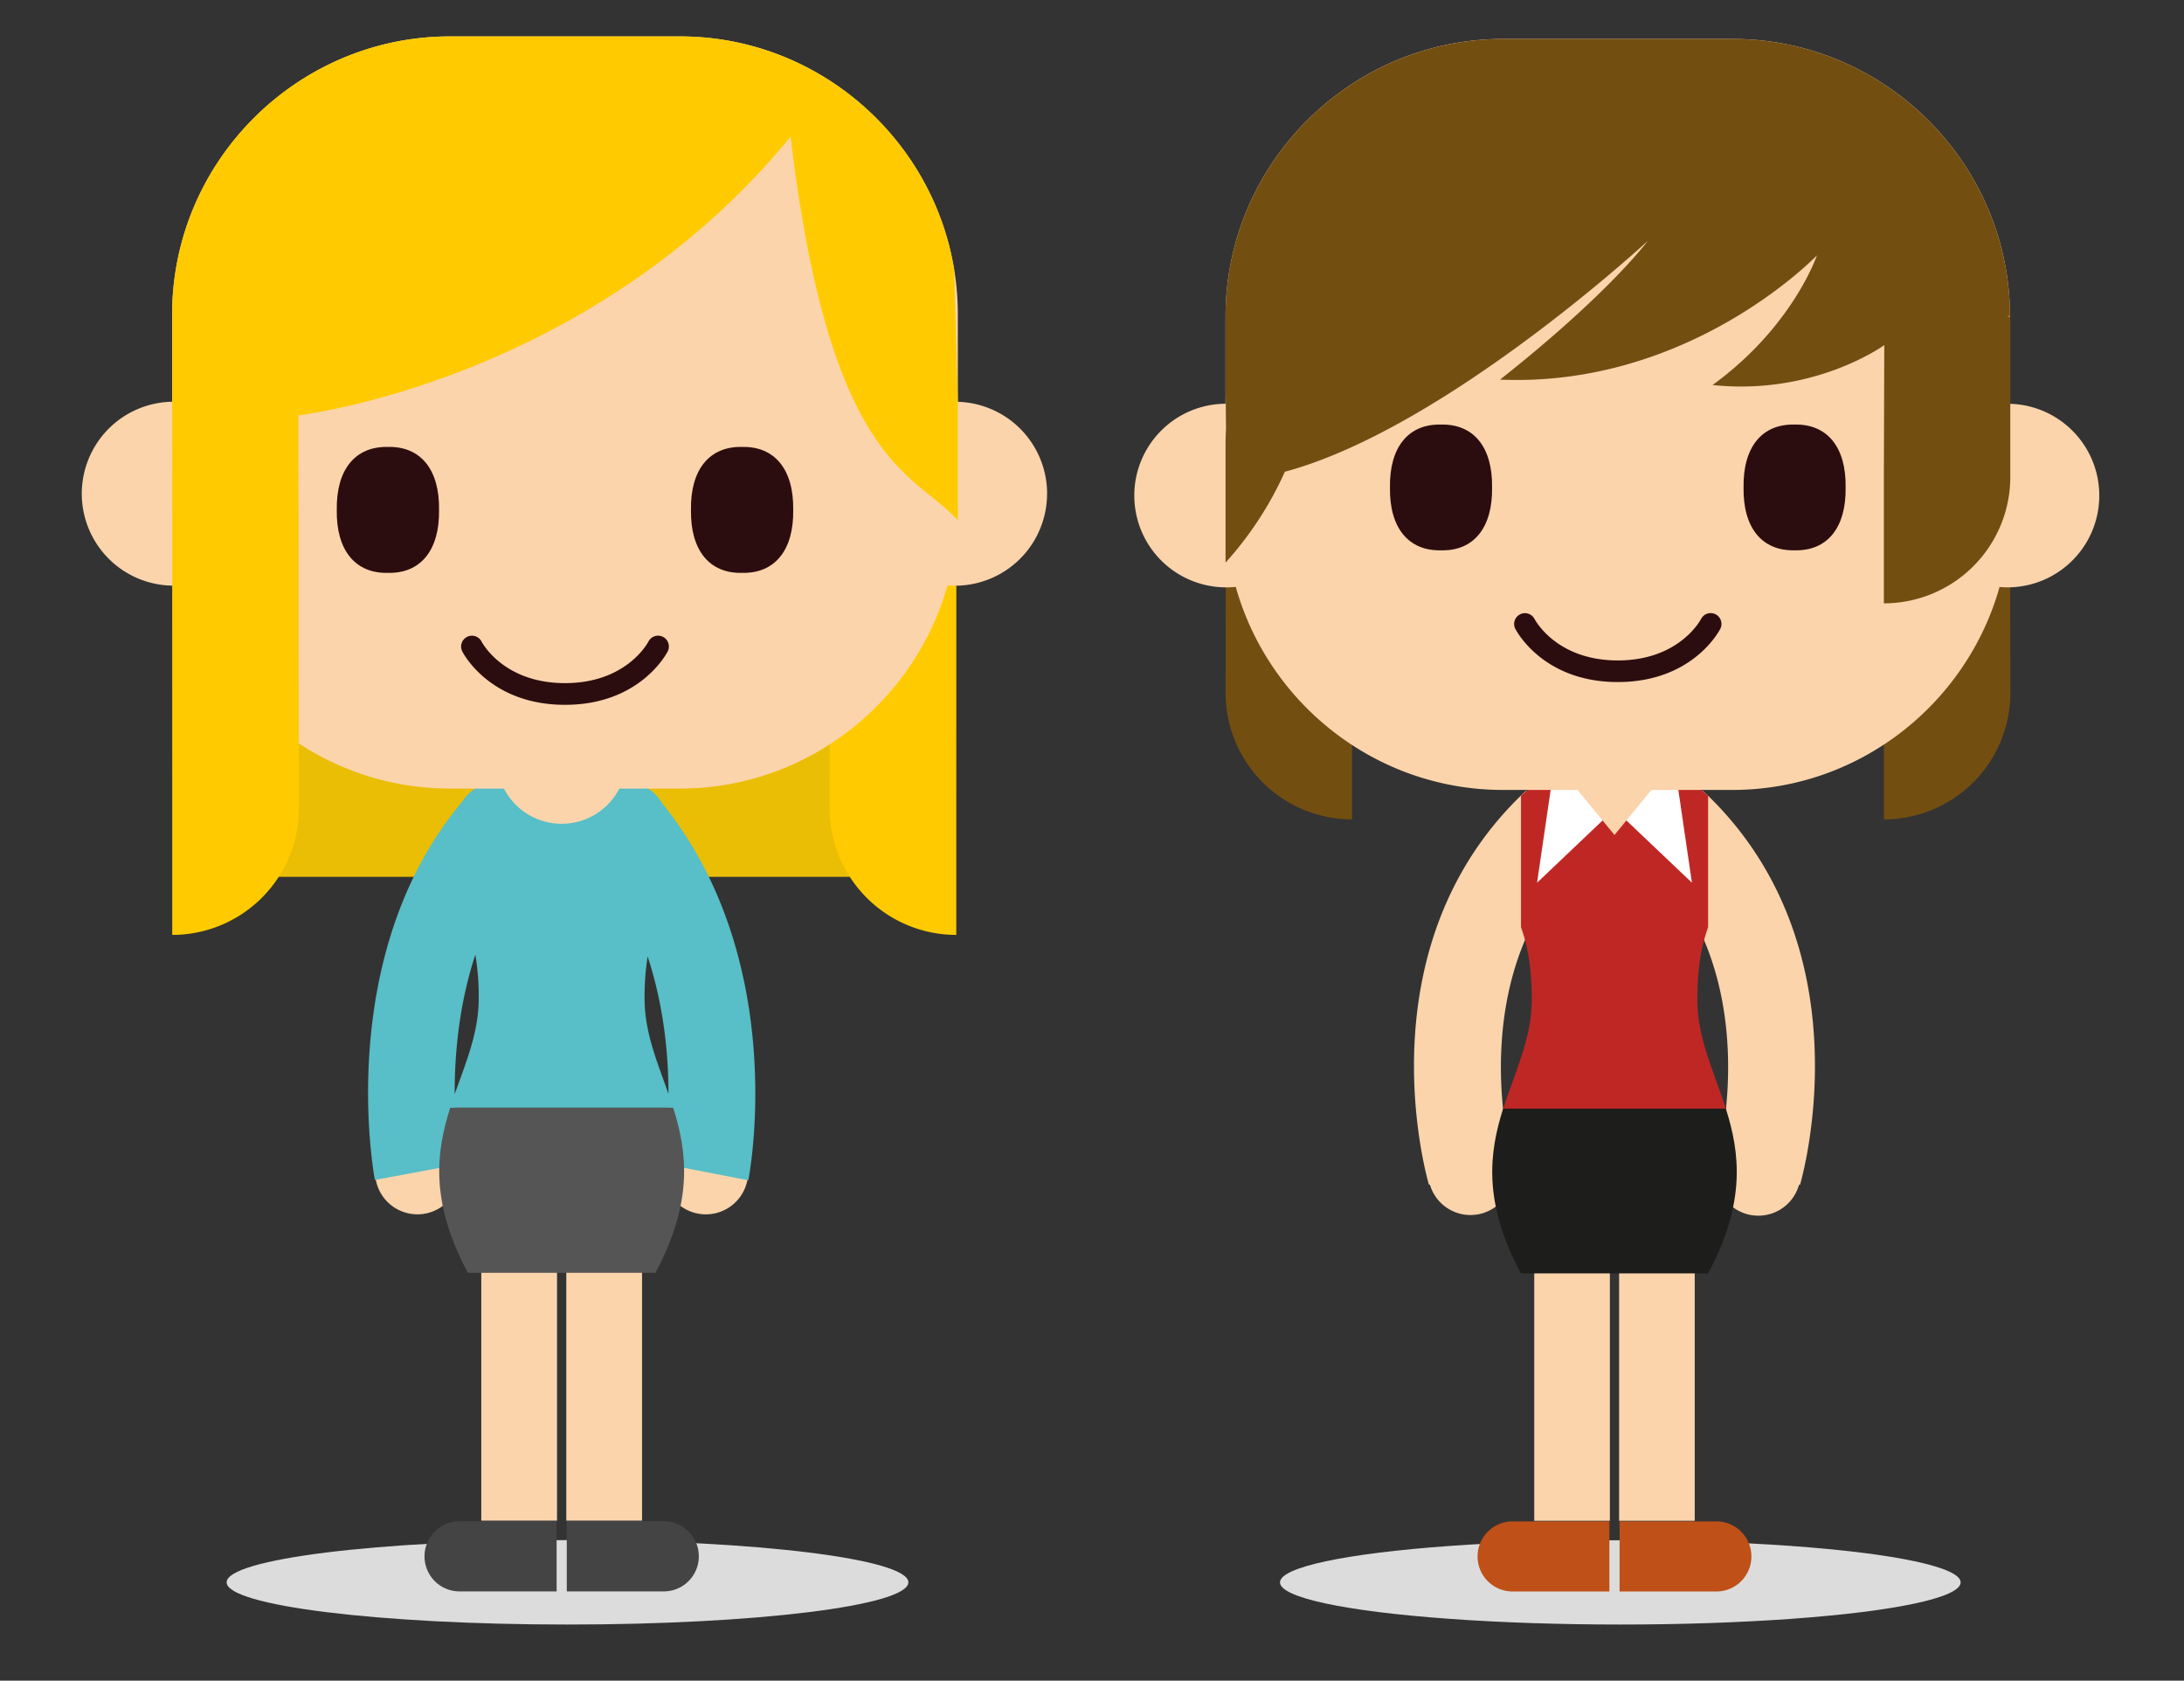
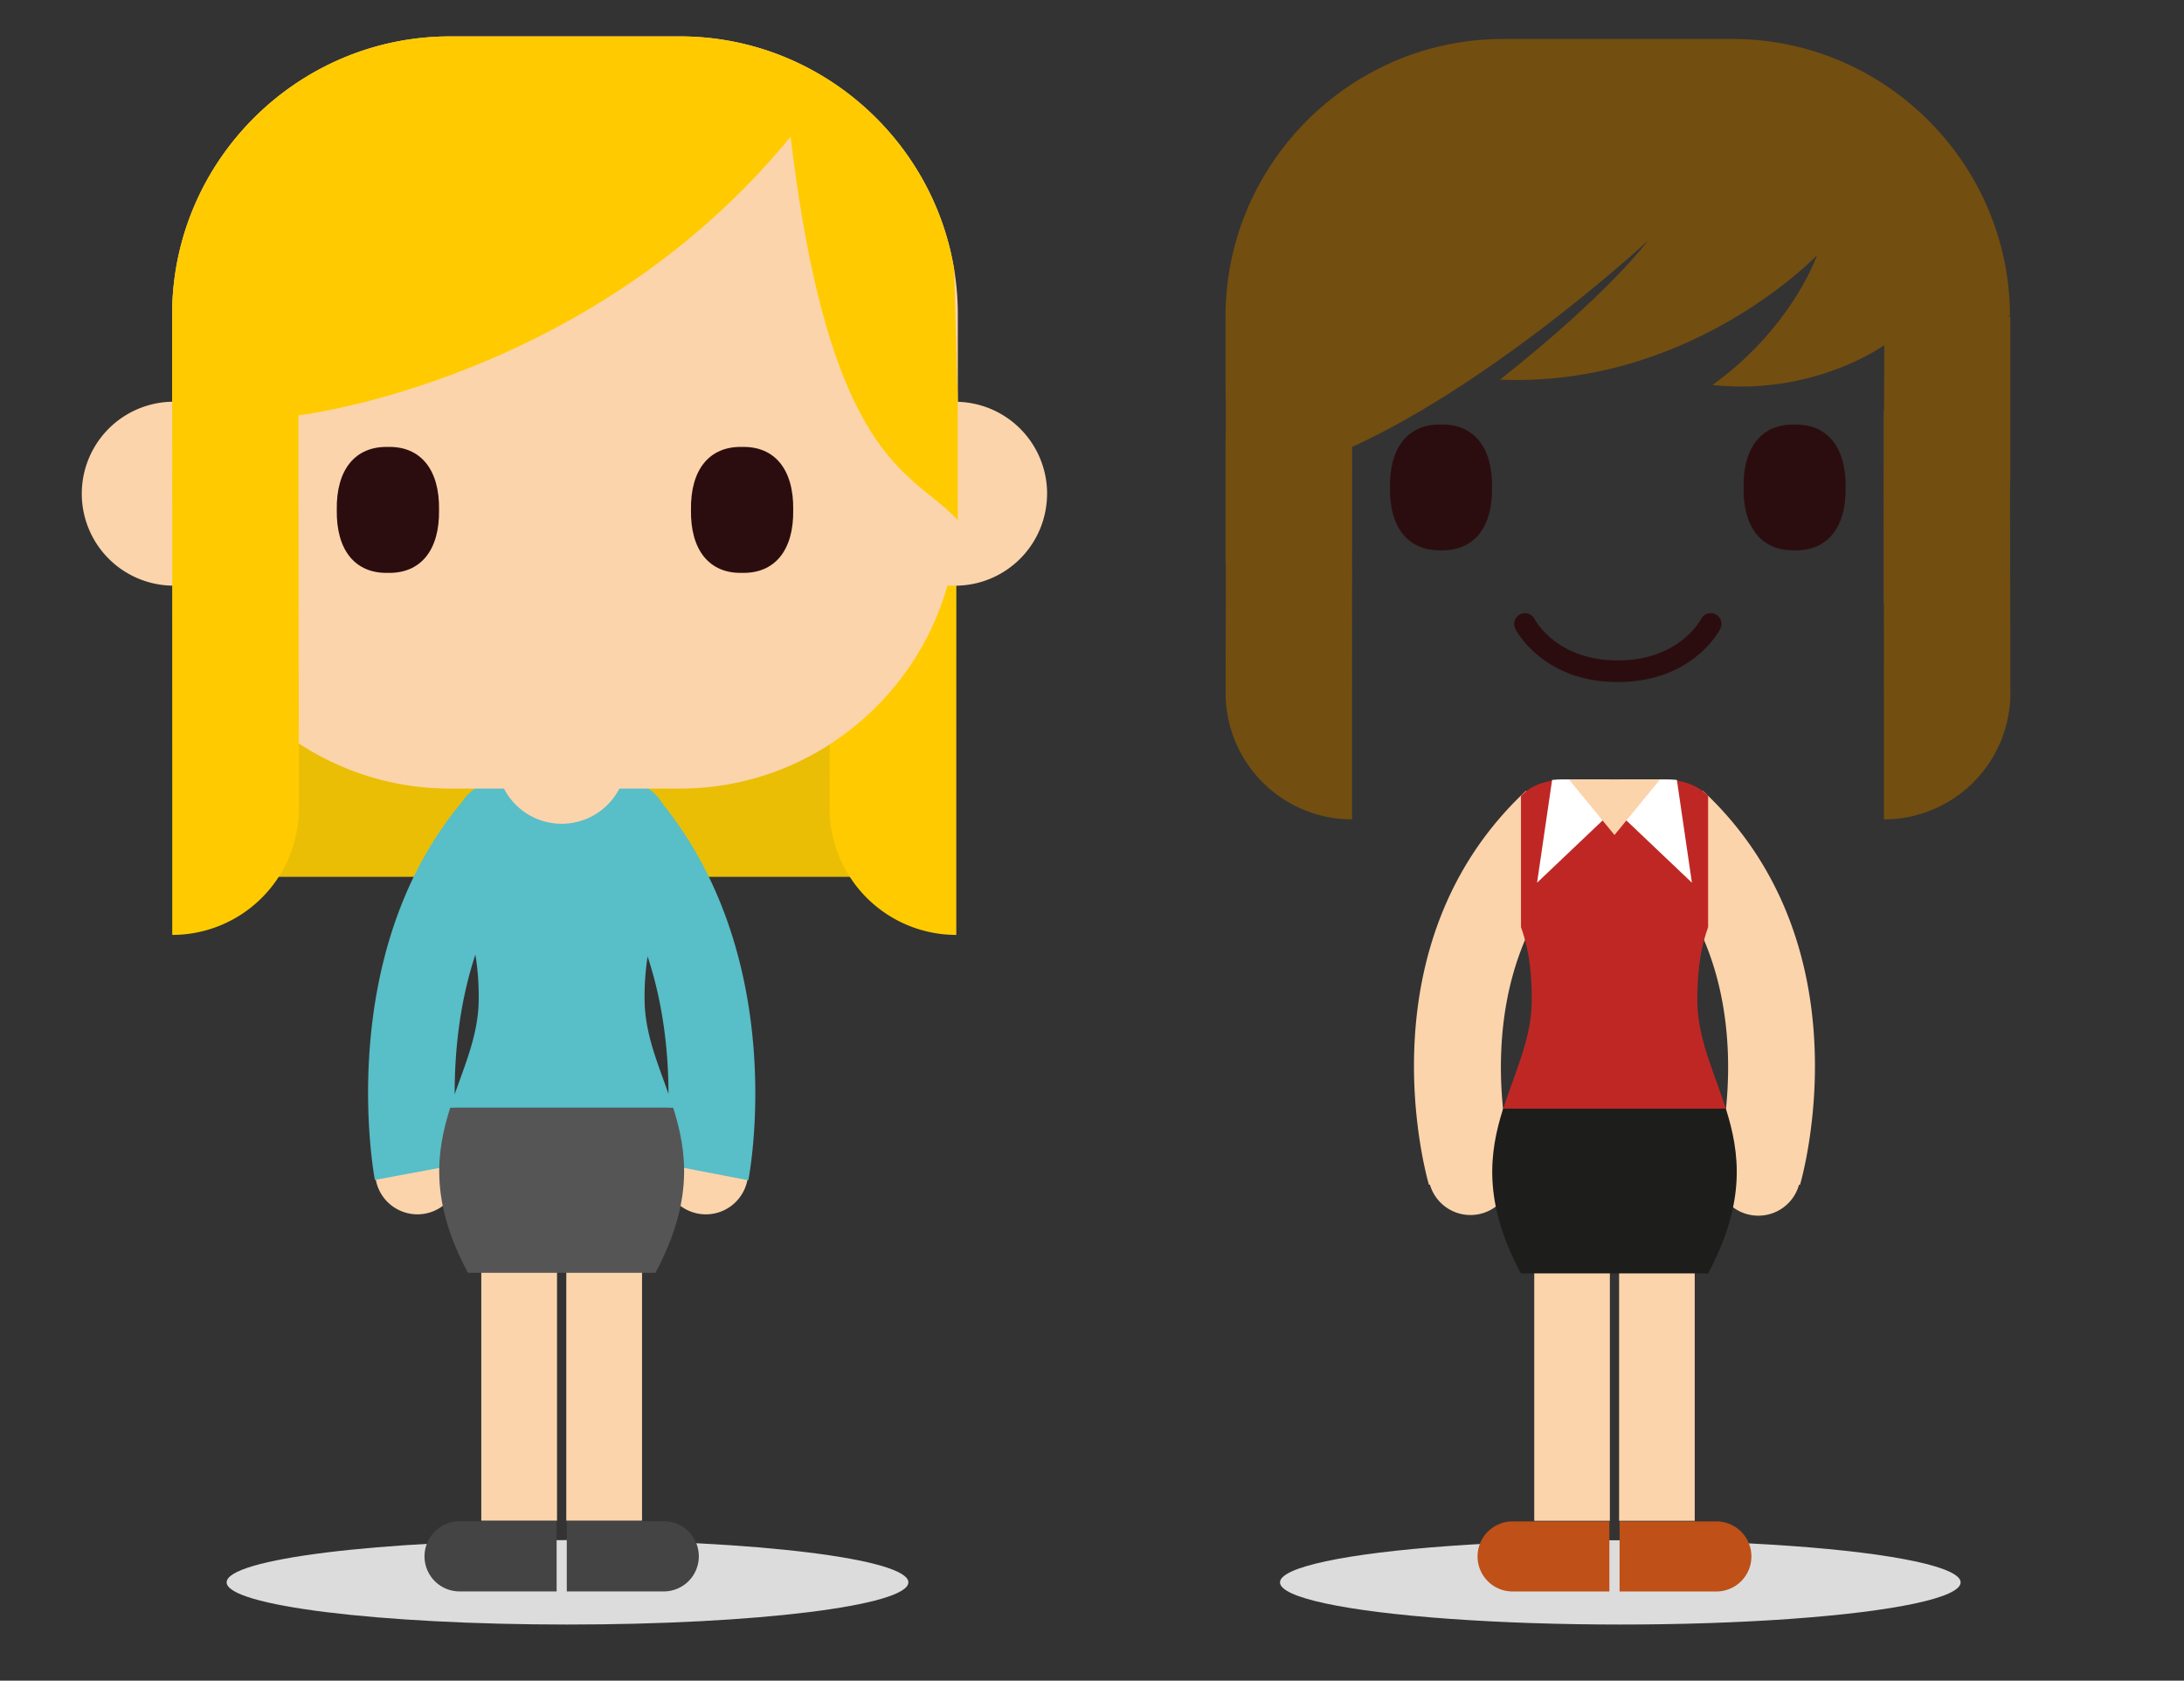
<svg xmlns="http://www.w3.org/2000/svg" width="1440px" height="1108px" id="Layer_1" data-name="Layer 1" viewBox="0 0 1440 1108">
  <rect x="0" y="0" width="1440" height="1108" fill="#333333" stroke="none" />
  <defs>
    <style>.cls-1{fill:#fbd4ac;}.cls-2{fill:#dcdcdc;}.cls-3{fill:#be5018;}.cls-4{fill:#1d1d1b;}.cls-5{fill:#bf2725;}.cls-6{fill:#fff;}.cls-7{fill:#734e11;}.cls-8{fill:#2c0d0f;}.cls-9{fill:#eabe05;}.cls-10{fill:#444;}.cls-11{fill:#58bec7;}.cls-12{fill:#565555;}.cls-13{fill:#ffcb00;}</style>
  </defs>
  <title>Maura McKibbin Web Images 1440 x 1108 pixels</title>
  <path class="cls-1" d="M1045,563l-38.91-41.63c-108.6,101.51-65.8,253.31-63.92,259.73l.61-.18A27.85,27.85,0,0,0,996.3,765.4l.62-.18C996.56,764,962.37,640.33,1045,563Z" />
-   <path class="cls-1" d="M1122.87,521.42,1084,563c82.67,77.29,48.47,200.94,48.14,202.11l.62.18A27.85,27.85,0,1,0,1186.19,781h0l.62.18C1188.68,774.73,1231.46,622.92,1122.87,521.42Z" />
+   <path class="cls-1" d="M1122.87,521.42,1084,563c82.67,77.29,48.47,200.94,48.14,202.11l.62.18A27.85,27.85,0,1,0,1186.19,781l.62.18C1188.68,774.73,1231.46,622.92,1122.87,521.42Z" />
  <ellipse class="cls-2" cx="1068.34" cy="1043.22" rx="224.39" ry="27.78" />
  <rect class="cls-1" x="1011.59" y="793.19" width="49.86" height="209.43" />
  <path class="cls-3" d="M1061.14,1049.2H997.3a23.09,23.09,0,0,1-23.08-23.08h0A23.09,23.09,0,0,1,997.3,1003h63.84Z" />
  <rect class="cls-1" x="1067.54" y="793.19" width="49.86" height="209.43" />
  <path class="cls-3" d="M1067.86,1049.2h63.84a23.08,23.08,0,0,0,23.07-23.08h0A23.08,23.08,0,0,0,1131.7,1003h-63.84Z" />
  <path class="cls-4" d="M1002.77,839.49h123.47c25.19-47.15,20.85-79.66,11.67-108.63H991.09C981.91,759.83,977.58,792.34,1002.77,839.49Z" />
  <path class="cls-5" d="M1119.11,659c0-23.35,3.28-37,7.12-47.76V524.67c-7.73-7.9-18.62-10.84-31-10.84h-61.38c-12.43,0-23.31,2.94-31,10.84v86.59c3.85,10.74,7.12,24.42,7.12,47.76,0,25.78-11.1,47.55-18.8,71.83H1137.9C1130.21,706.58,1119.11,684.81,1119.11,659Z" />
  <path class="cls-6" d="M1013.45,581.94l47.49-45.12v-23h-30.68c-2.33,0-4.63.14-6.89.36Z" />
  <path class="cls-6" d="M1115.55,581.94l-47.49-45.12v-23h30.69c2.32,0,4.62.14,6.89.36Z" />
  <path class="cls-1" d="M1064.5,550.47l30-36.56c-.86,0-1.72-.07-2.59-.07h-54.86c-.87,0-1.73,0-2.59.07Z" />
  <path class="cls-7" d="M808.37,269.61c-.08,69.06-.28,187.2-.28,187.2a83.38,83.38,0,0,0,83.37,83.38V456.8l.06-186.1Z" />
  <path class="cls-7" d="M1325.24,269.61c.09,69.06.28,187.2.28,187.2a83.38,83.38,0,0,1-83.38,83.38V456.8l-.06-186.1Z" />
-   <path class="cls-1" d="M1325.28,266.21V208.66c0-100.62-82.32-183-182.95-183H991c-100.62,0-182.95,82.34-182.95,183v57.5a60.53,60.53,0,0,0,.74,121.06,57.81,57.81,0,0,0,6-.31c21.59,77,92.53,133.87,176.16,133.87h151.29c83.62,0,154.54-56.86,176.15-133.81,1.66.14,3.33.25,5,.25a60.51,60.51,0,0,0,1.78-121Z" />
  <path class="cls-7" d="M1323.35,208.67l1.92-.45C1325,107.8,1242.81,25.7,1142.33,25.7H991c-100.62,0-182.95,82.34-182.95,183v43.25l.31,31c-.19,3.39-.31,6.8-.31,10.24v77.75A230,230,0,0,0,847.17,311c105.44-28.28,239.22-152.14,239.22-152.14s-25.23,34.42-97.36,91.41c125.55,5.34,208.95-81.92,208.95-81.92s-16,47.21-68.85,85.48c67.37,7.12,113.25-26.31,113.25-26.31l-.28,86.86v83.38a83.38,83.38,0,0,0,83.38-83.38s0-52.23,0-105.65Z" />
  <path class="cls-8" d="M983.78,321.36c.42,26.52-12.12,42-33.66,41.43-21.55.53-34.09-14.91-33.66-41.43-.42-26.52,12.13-42,33.66-41.45C971.65,279.4,984.21,294.85,983.78,321.36Z" />
  <path class="cls-8" d="M1216.9,321.36c.43,26.52-12.12,42-33.66,41.43-21.53.53-34.08-14.91-33.64-41.43-.43-26.52,12.11-42,33.64-41.45C1204.77,279.4,1217.33,294.85,1216.9,321.36Z" />
  <path class="cls-8" d="M1066.69,449.65c-49.2,0-66.86-33.68-67.6-35.12a7.12,7.12,0,0,1,12.7-6.44c.57,1.07,14.75,27.31,54.89,27.31s54.32-26.24,54.91-27.35a7.12,7.12,0,0,1,12.68,6.48C1133.55,416,1115.89,449.65,1066.69,449.65Z" />
  <rect class="cls-9" x="163.3" y="189.21" width="417.4" height="388.86" />
  <path class="cls-1" d="M247.79,777.77a27.9,27.9,0,1,0,22.32-32.53A27.92,27.92,0,0,0,247.79,777.77Z" />
  <path class="cls-1" d="M438,767.4a27.9,27.9,0,1,0,32.66-22.12A27.91,27.91,0,0,0,438,767.4Z" />
  <path class="cls-2" d="M598.93,1043.17c0,15.37-100.61,27.83-224.75,27.83s-224.75-12.46-224.75-27.83,100.63-27.83,224.75-27.83S598.93,1027.8,598.93,1043.17Z" />
  <rect class="cls-1" x="317.33" y="792.74" width="49.94" height="209.77" />
  <path class="cls-10" d="M367,1049.16H303A23.12,23.12,0,0,1,279.9,1026h0A23.12,23.12,0,0,1,303,1002.93H367Z" />
  <rect class="cls-1" x="373.38" y="792.74" width="49.94" height="209.77" />
  <path class="cls-10" d="M373.7,1049.16h63.94A23.12,23.12,0,0,0,460.76,1026h0a23.12,23.12,0,0,0-23.12-23.11H373.7Z" />
  <path class="cls-11" d="M436.87,529.87c-7.64-12.55-20.57-16.94-35.8-16.94H339.59c-11.58,0-21.81,2.59-29.43,9.32h0a0,0,0,0,0,0,0,32.45,32.45,0,0,0-5.53,6.38C220.66,628.94,246,771.74,247.17,777.9l56.12-10.45A277.2,277.2,0,0,1,300,730.31H440.66a268.18,268.18,0,0,1-3.25,37l56,10.79C494.62,772.06,520.09,633.25,436.87,529.87ZM299.8,721.37c-.1-25.6,2.68-58.87,13.64-92a169.46,169.46,0,0,1,2.19,28.94C315.63,681,307.1,700.53,299.8,721.37ZM427,630.56c10.86,32.87,13.74,65.45,13.75,90.58C433.5,700.38,425,680.89,425,658.36A173.88,173.88,0,0,1,427,630.56Z" />
  <path class="cls-12" d="M308.5,839.11H432.16c25.24-47.23,20.89-79.79,11.69-108.81h-147C287.61,759.32,283.26,791.89,308.5,839.11Z" />
  <path class="cls-1" d="M411,513.64a69.41,69.41,0,0,0-9.91-.71H339.59a69.13,69.13,0,0,0-9.91.71,42.78,42.78,0,0,0,81.3,0Z" />
  <path class="cls-13" d="M630.59,215.49l-.07,317.34v83.52A83.52,83.52,0,0,1,547,532.83s.33-280.37.33-316Z" />
  <path class="cls-1" d="M690.4,325.45a60.6,60.6,0,0,0-58.86-60.55V207.25C631.53,106.47,549.08,24,448.28,24H296.75C196,24,113.5,106.47,113.5,207.25v57.6a60.63,60.63,0,0,0,.75,121.25,58,58,0,0,0,6-.31C141.93,462.9,213,519.88,296.75,519.88H448.28c83.75,0,154.8-57,176.44-134,1.66.14,3.33.25,5,.25a60.65,60.65,0,0,0,60.65-60.65" />
  <path class="cls-8" d="M289.48,336.16c.43,26.55-12.14,42-33.71,41.51-21.59.52-34.14-15-33.72-41.51-.43-26.56,12.15-42,33.72-41.51C277.33,294.13,289.91,309.59,289.48,336.16Z" />
  <path class="cls-8" d="M523,336.16c.43,26.55-12.15,42-33.71,41.51-21.57.53-34.14-15-33.7-41.51-.43-26.57,12.13-42,33.7-41.51C510.83,294.13,523.41,309.6,523,336.16Z" />
-   <path class="cls-8" d="M372.52,464.66c-49.28,0-67-33.73-67.71-35.17A7.13,7.13,0,1,1,317.54,423c.56,1.08,14.77,27.36,55,27.36s54.41-26.28,55-27.4a7.13,7.13,0,0,1,12.7,6.5C439.5,430.93,421.8,464.66,372.52,464.66Z" />
  <path class="cls-13" d="M631.53,264.9l-.06-2c0-2.51-.08-5-.21-7.5l-2.15-77.55C615,90.92,539.07,24,448.28,24H296.75C196,24,113.5,106.47,113.5,207.25V228.2h0l.07,304.63v83.52a83.52,83.52,0,0,0,83.52-83.52s-.22-173.08-.31-259c0,0,192.51-22.3,324.5-183.73C547.14,307.75,602.58,310.86,631.53,343V264.9Z" />
</svg>